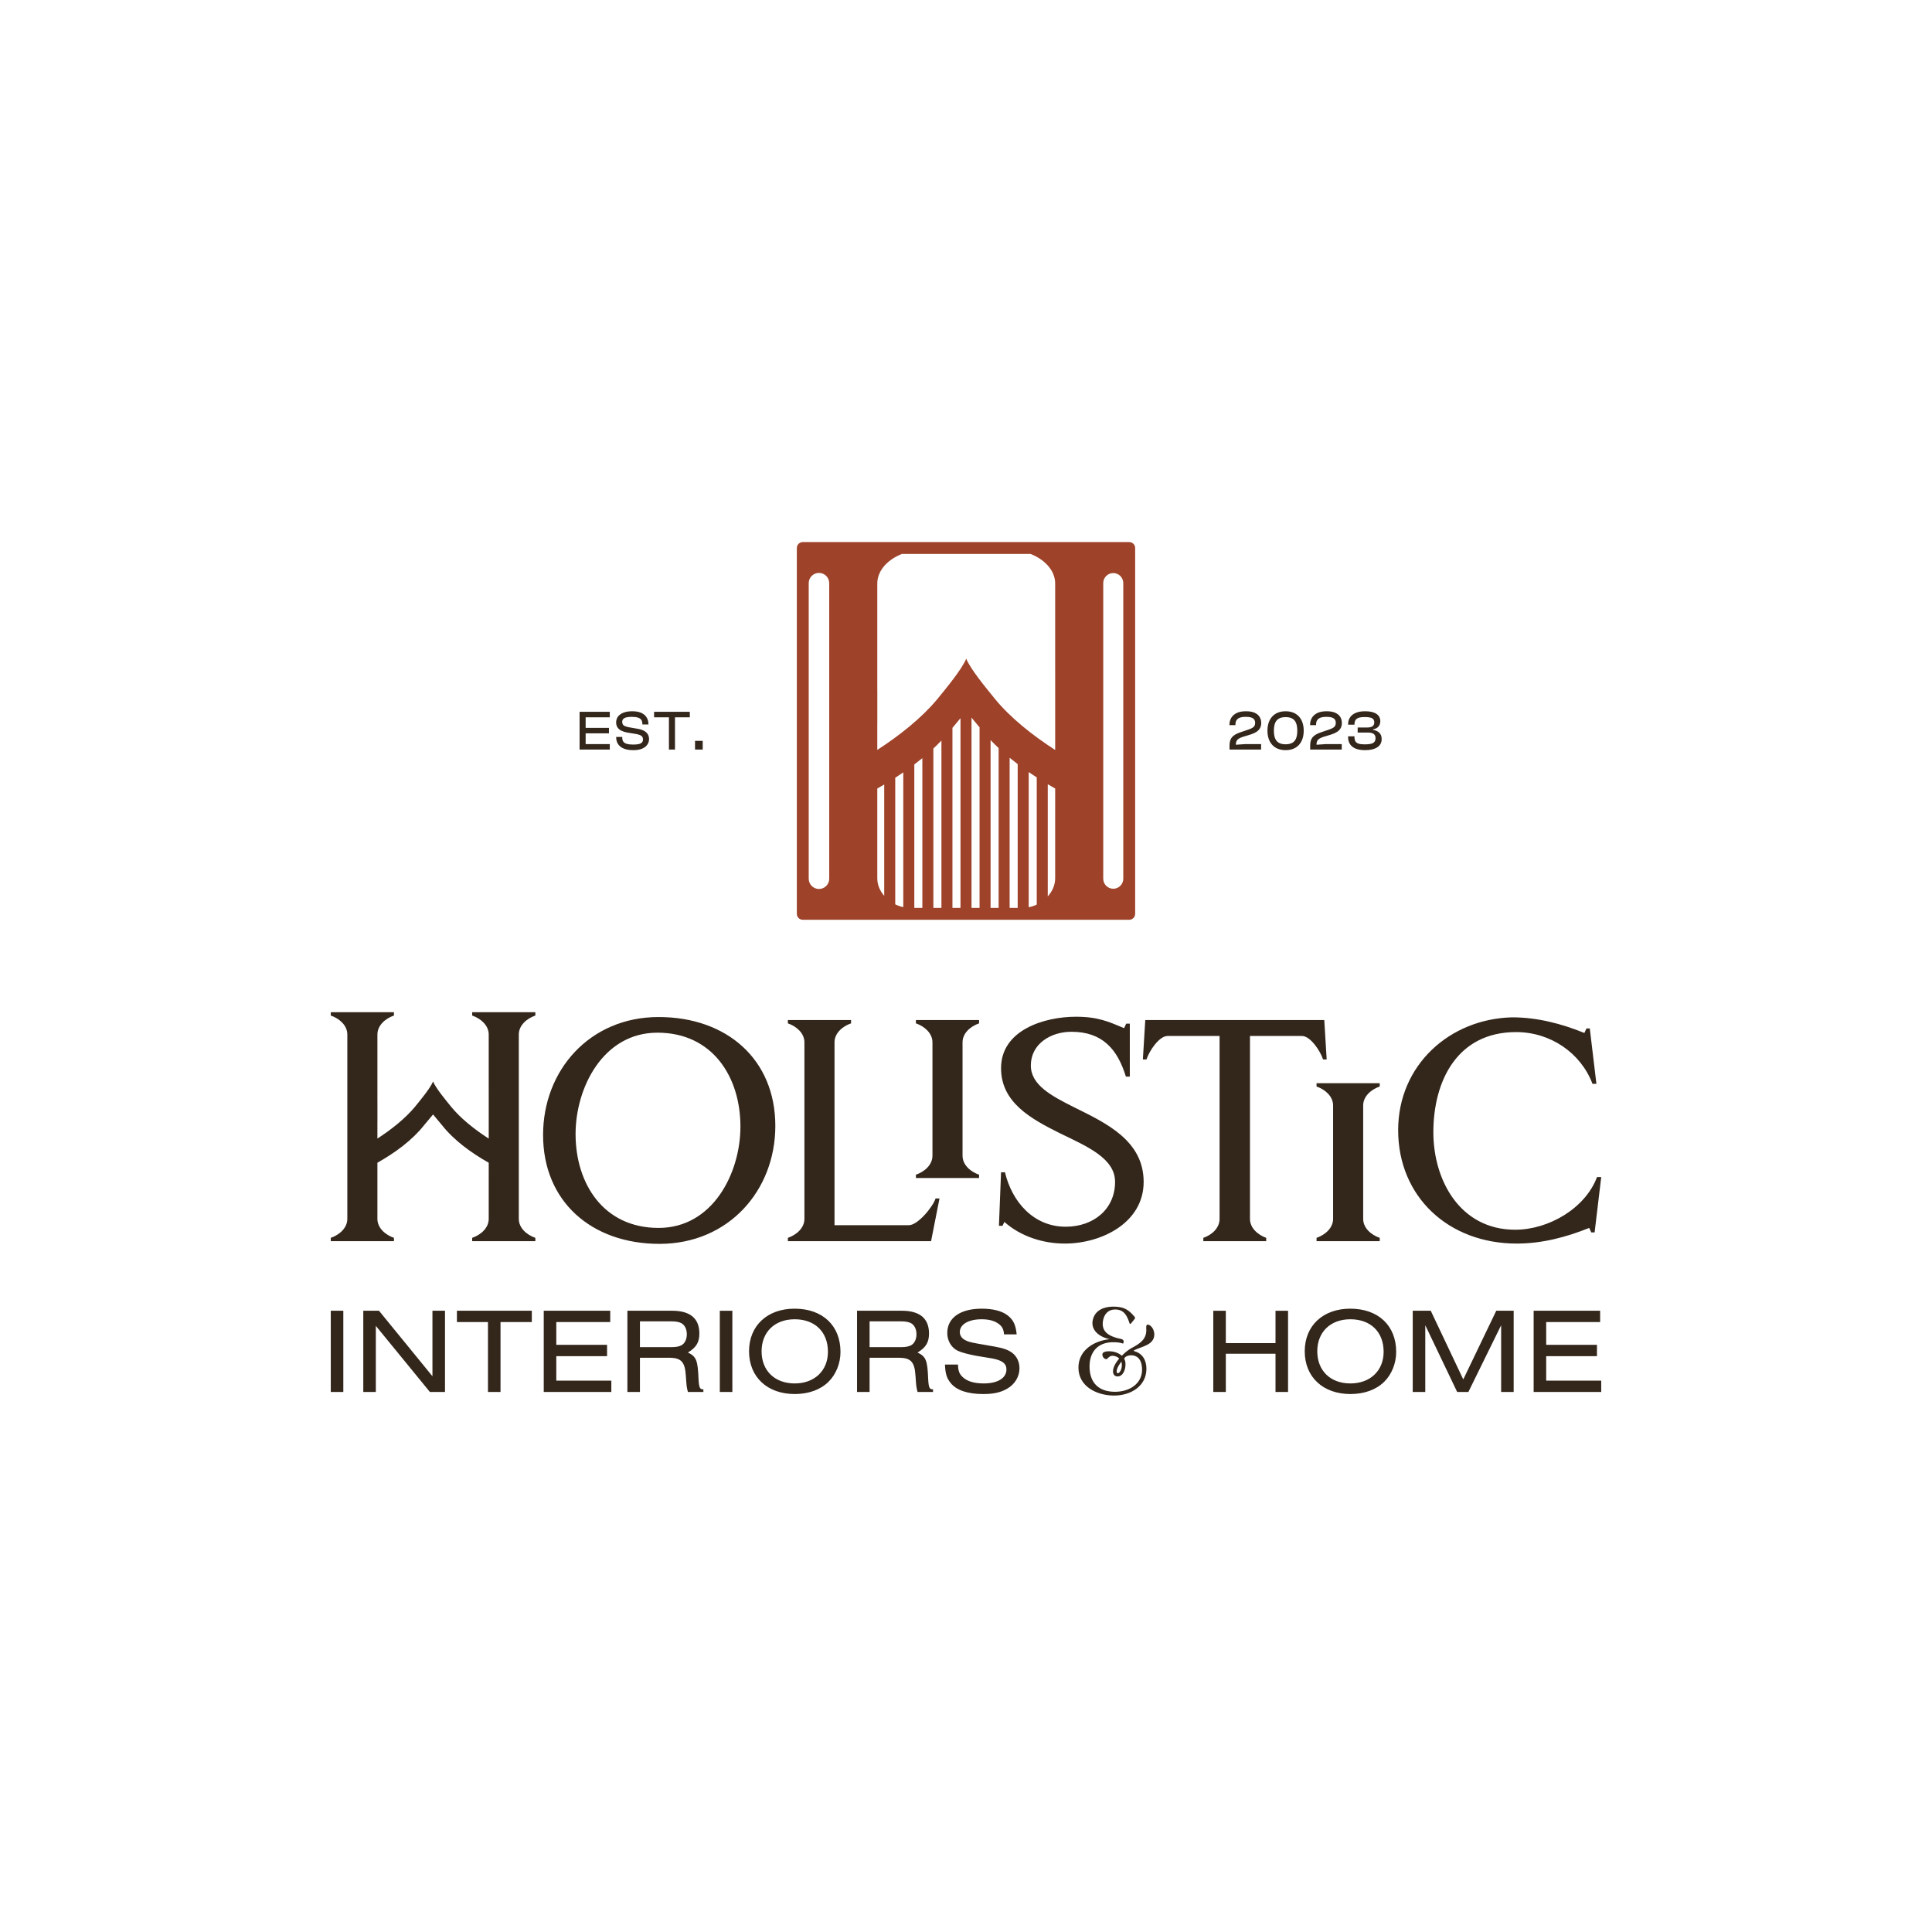
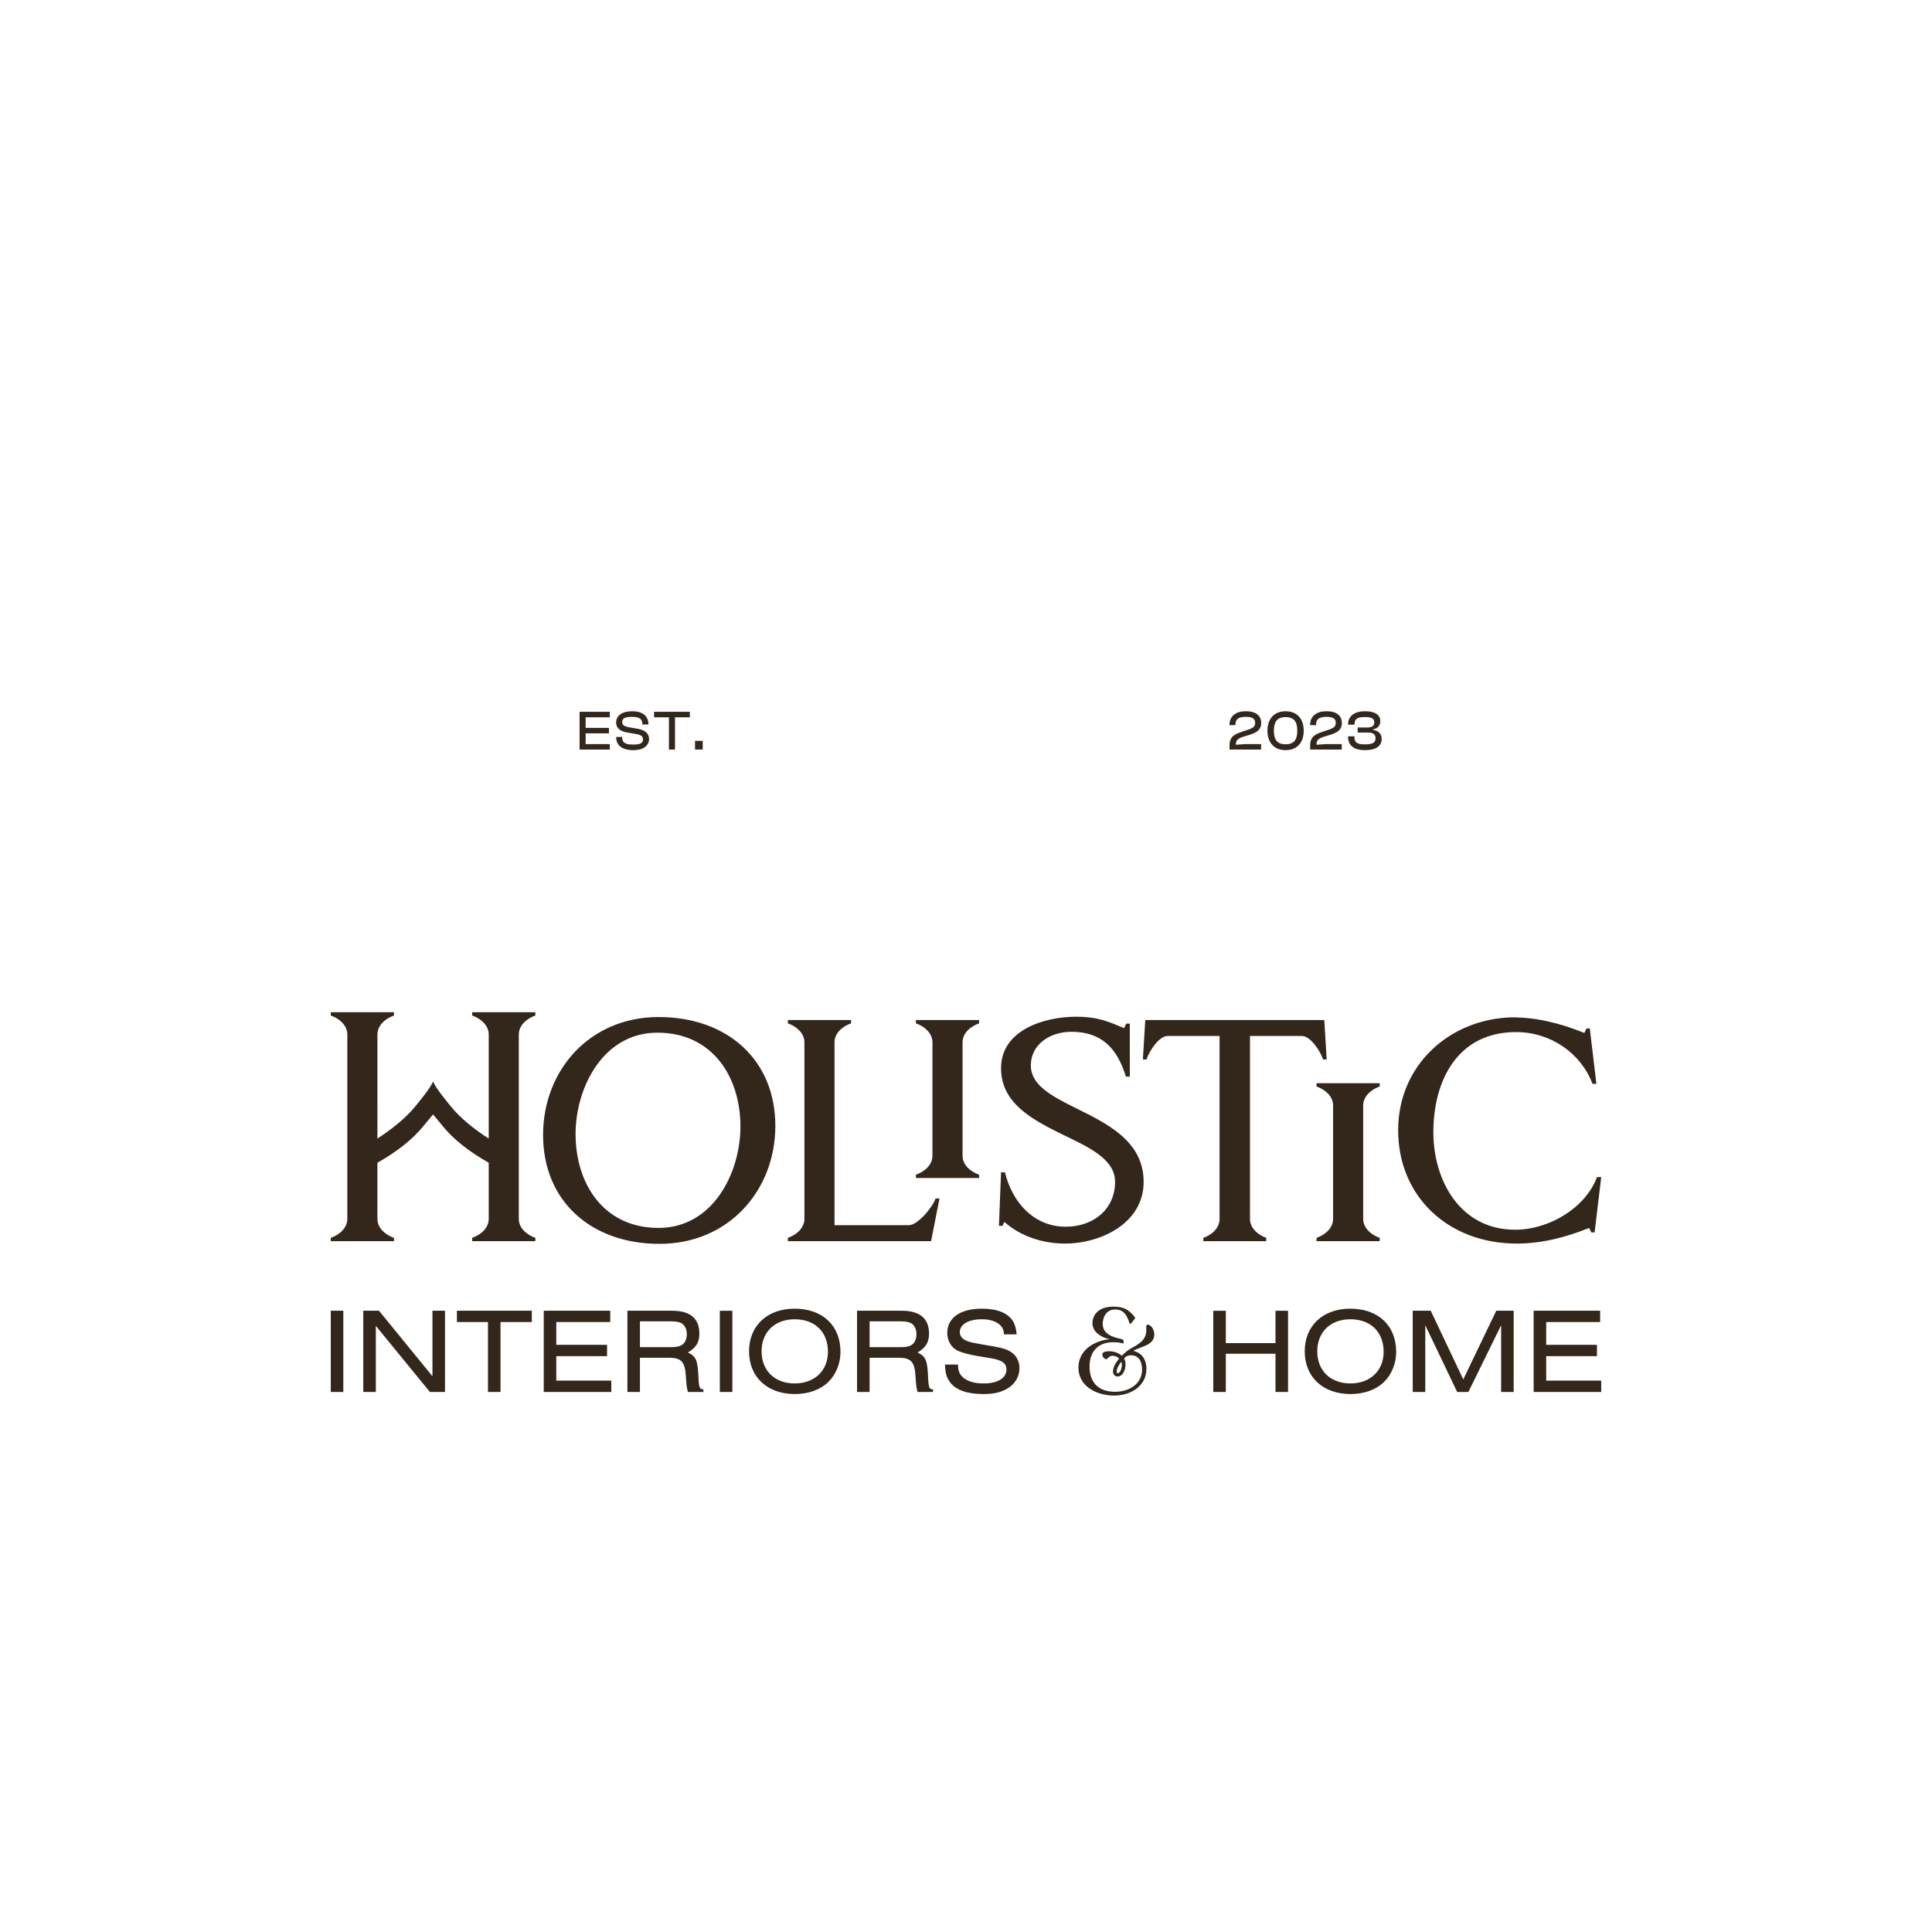
<svg xmlns="http://www.w3.org/2000/svg" style="fill-rule:evenodd;clip-rule:evenodd;stroke-linejoin:round;stroke-miterlimit:2;" xml:space="preserve" version="1.1" viewBox="0 0 2000 2000" height="100%" width="100%">
  <rect style="fill:none;" height="2000" width="2000" y="0" x="0" id="Primary-Brand-Signature---Smoked-Walnut-Earthenware" />
  <path style="fill:#33261b;" d="M562.198,1174.91c0,-66.957 48.271,-122.079 119.588,-122.079c70.693,0 120.833,43.911 120.833,112.736c-0,66.645 -48.271,122.079 -119.899,122.079c-70.382,-0 -120.522,-43.911 -120.522,-112.736Zm33.634,-0.934c0,51.073 28.652,97.164 85.954,97.164c56.056,0 84.708,-56.679 84.708,-104.95c-0,-51.074 -28.652,-97.165 -85.954,-97.165c-56.056,0 -84.708,56.68 -84.708,104.951Zm219.779,-114.605l-0,-3.426l65.399,0l-0,3.426c-9.031,3.114 -17.128,10.277 -17.128,19.62l-0,189.347l76.922,-0c9.342,-0 24.914,-18.997 27.717,-27.717l4.048,-0l-8.72,44.222l-148.238,0l-0,-3.426c9.031,-3.114 17.128,-10.277 17.128,-19.619l-0,-182.807c-0,-9.343 -8.097,-16.506 -17.128,-19.62Zm132.537,160.111l-0,-3.426c9.031,-3.114 17.128,-10.277 17.128,-19.619l0,-117.446c0,-9.343 -8.097,-16.506 -17.128,-19.62l-0,-3.426l65.399,0l0,3.426c-9.031,3.114 -17.128,10.277 -17.128,19.62l-0,117.446c-0,9.342 8.097,16.505 17.128,19.619l0,3.426l-65.399,0Zm91.559,45.43l-1.869,4.048l-3.737,0l2.18,-55.433l4.049,-0c7.163,30.208 29.274,56.368 62.908,56.368c28.651,-0 51.074,-18.063 51.074,-46.403c-0,-24.291 -28.34,-36.437 -57.303,-50.451c-29.897,-14.948 -60.728,-31.765 -60.728,-67.268c0,-39.551 44.846,-53.253 77.545,-53.253c23.046,-0 34.257,5.294 49.828,11.834l2.18,-4.672l3.737,0l0,54.811l-4.048,0c-8.72,-28.339 -24.291,-46.402 -56.368,-46.402c-21.8,-0 -42.043,12.768 -42.043,34.88c0,20.242 21.177,31.454 45.469,43.599c32.699,16.194 71.316,34.257 71.316,76.922c0,42.354 -43.6,63.842 -81.593,63.842c-22.735,0 -45.78,-7.474 -62.597,-22.422Zm147.128,-168.17l-3.737,0l2.491,-40.797l185.298,0l2.492,40.797l-3.738,0c-2.802,-8.72 -13.079,-24.291 -21.799,-24.291l-53.877,-0l0,189.347c0,9.342 8.097,16.505 16.817,19.619l0,3.426l-65.088,0l0,-3.426c9.031,-3.114 16.817,-10.277 16.817,-19.619l0,-189.347l-53.877,-0c-8.719,-0 -18.996,15.571 -21.799,24.291Zm176.049,188.101l0,-3.426c9.032,-3.114 17.129,-10.277 17.129,-19.619l-0,-117.446c-0,-9.343 -8.097,-16.506 -17.129,-19.62l0,-3.426l65.4,0l-0,3.426c-9.032,3.114 -17.129,10.277 -17.129,19.62l0,117.446c0,9.342 8.097,16.505 17.129,19.619l-0,3.426l-65.4,0Zm290.336,-66.334l4.36,0l-6.852,57.303l-3.425,-0l-2.18,-4.672c-23.98,9.655 -48.894,16.194 -75.054,16.194c-70.694,0 -122.702,-48.582 -122.702,-117.407c0,-67.268 53.254,-115.227 118.031,-116.785c25.848,0 51.073,6.54 74.742,16.195l2.18,-4.672l3.425,0l6.852,57.303l-4.049,-0c-12.145,-32.077 -43.599,-53.566 -79.102,-53.566c-61.039,0 -85.642,50.763 -85.642,103.705c0,49.828 27.717,100.902 84.708,100.902c34.568,-0 72.562,-22.111 84.708,-54.5Zm-1293.67,43.289l-0,-190.904c-0,-9.343 -8.097,-16.506 -17.129,-19.62l0,-3.426l65.4,0l-0,3.426c-9.032,3.114 -17.129,10.277 -17.129,19.62l0,69.136l0.021,0.001l-0,21.489l-0.021,-0.001l0,17.12c14.365,-9.292 28.498,-20.513 38.555,-32.494c0.217,-0.259 0.431,-0.518 0.642,-0.778c5.446,-6.719 15.631,-18.965 18.417,-25.816c2.787,6.851 12.971,19.097 18.417,25.816c9.954,12.289 24.461,23.808 39.204,33.307l0,-51.457l-0.007,-0l-0,-56.323c-0,-9.343 -8.097,-16.506 -17.129,-19.62l0,-3.426l65.4,0l-0,3.426c-9.032,3.114 -17.129,10.277 -17.129,19.62l0,190.904c0,9.342 8.097,16.505 17.129,19.619l-0,3.426l-65.4,0l0,-3.426c9.032,-3.114 17.129,-10.277 17.129,-19.619l-0,-44.271l0.007,0l0,-13.866c-18.236,-10.283 -35.973,-23.218 -48.321,-38.836c-5.033,-6.141 -9.3,-11.145 -9.3,-11.145c0,0 -4.267,5.004 -9.3,11.145c-12.346,15.616 -30.081,28.55 -48.314,38.832l0,58.141c0,9.342 8.097,16.505 17.129,19.619l-0,3.426l-65.4,0l0,-3.426c9.032,-3.114 17.129,-10.277 17.129,-19.619Z" />
  <path style="fill:#33261b;" d="M631.25,775.971l-31.267,0l-0,-39.095l31.267,0l0,5.666l-24.998,-0l-0,10.947l24.123,-0l0,5.636l-24.123,0l-0,11.181l24.998,-0l0,5.665Zm24.23,0.584c-3.869,-0 -7.113,-0.541 -9.734,-1.622c-2.62,-1.081 -4.59,-2.623 -5.908,-4.625c-1.318,-2.002 -1.977,-4.368 -1.977,-7.099l0,-0.35l6.298,-0l0,0.927c0,1.551 0.349,2.842 1.046,3.874c0.696,1.031 1.867,1.808 3.51,2.33c1.643,0.522 3.898,0.783 6.765,0.783c2.495,-0 4.481,-0.188 5.958,-0.562c1.477,-0.374 2.539,-0.955 3.188,-1.742c0.649,-0.787 0.974,-1.779 0.974,-2.978c-0,-1.712 -0.546,-2.961 -1.636,-3.747c-1.091,-0.787 -2.87,-1.416 -5.337,-1.888l-9.546,-1.575c-2.194,-0.41 -4.142,-1.031 -5.846,-1.865c-1.703,-0.834 -3.033,-1.97 -3.988,-3.407c-0.956,-1.437 -1.433,-3.225 -1.433,-5.366c-0,-1.397 0.305,-2.77 0.917,-4.118c0.611,-1.349 1.582,-2.567 2.911,-3.653c1.33,-1.087 3.057,-1.955 5.181,-2.605c2.124,-0.649 4.708,-0.974 7.752,-0.974c3.826,-0 6.966,0.579 9.422,1.736c2.455,1.158 4.28,2.742 5.473,4.753c1.193,2.011 1.79,4.297 1.79,6.857l-0,0.35l-6.299,-0l0,-0.756c0,-1.588 -0.348,-2.913 -1.044,-3.973c-0.696,-1.06 -1.84,-1.856 -3.432,-2.387c-1.593,-0.531 -3.753,-0.797 -6.482,-0.797c-2.363,-0 -4.269,0.192 -5.717,0.575c-1.449,0.384 -2.506,0.959 -3.174,1.726c-0.667,0.766 -1,1.739 -1,2.918c-0,1.122 0.231,2.033 0.694,2.731c0.462,0.699 1.18,1.25 2.154,1.653c0.974,0.404 2.227,0.773 3.761,1.108l9.487,1.66c2.614,0.447 4.781,1.145 6.502,2.094c1.722,0.95 3.016,2.143 3.885,3.58c0.869,1.437 1.303,3.111 1.303,5.022c-0,1.959 -0.568,3.812 -1.704,5.559c-1.136,1.747 -2.907,3.159 -5.314,4.237c-2.406,1.077 -5.539,1.616 -9.4,1.616Zm36.998,-34.013l-15.376,-0l-0,-5.666l36.993,0l-0,5.666l-15.349,-0l0,33.429l-6.268,0l0,-33.429Zm34.971,33.429l-7.96,0l0,-9.06l7.96,-0l-0,9.06Zm578.051,0l-32.69,0l-0,-4.118c-0,-2.415 0.345,-4.465 1.034,-6.15c0.69,-1.685 1.836,-3.126 3.439,-4.323c1.603,-1.198 3.735,-2.254 6.396,-3.168l9.371,-3.206c1.57,-0.57 2.806,-1.15 3.709,-1.739c0.902,-0.589 1.554,-1.277 1.956,-2.062c0.402,-0.785 0.603,-1.747 0.603,-2.886c0,-1.376 -0.319,-2.525 -0.958,-3.448c-0.639,-0.922 -1.668,-1.619 -3.087,-2.09c-1.419,-0.471 -3.289,-0.706 -5.611,-0.706c-2.615,-0 -4.704,0.299 -6.268,0.897c-1.565,0.597 -2.7,1.484 -3.405,2.659c-0.706,1.175 -1.059,2.624 -1.059,4.345l0,0.699l-6.183,0l-0,-0.607c-0,-2.427 0.582,-4.684 1.747,-6.771c1.164,-2.088 3.003,-3.777 5.517,-5.068c2.513,-1.291 5.797,-1.936 9.851,-1.936c3.707,-0 6.716,0.534 9.026,1.603c2.31,1.068 4.009,2.51 5.097,4.325c1.088,1.815 1.632,3.876 1.632,6.183c-0,2.134 -0.437,3.958 -1.309,5.472c-0.873,1.515 -2.129,2.793 -3.77,3.834c-1.641,1.041 -3.618,1.922 -5.932,2.644l-8.247,2.517c-1.729,0.571 -3.107,1.202 -4.136,1.892c-1.028,0.69 -1.767,1.527 -2.216,2.512c-0.448,0.984 -0.673,2.214 -0.673,3.688l9.423,-0.657l16.743,-0l-0,5.665Zm25.348,0.584c-3.919,-0 -7.282,-0.816 -10.089,-2.449c-2.807,-1.633 -4.959,-3.956 -6.455,-6.971c-1.497,-3.015 -2.245,-6.585 -2.245,-10.711c-0,-4.146 0.748,-7.721 2.245,-10.726c1.496,-3.005 3.648,-5.324 6.455,-6.956c2.807,-1.633 6.17,-2.449 10.089,-2.449c3.939,-0 7.307,0.816 10.104,2.449c2.797,1.632 4.939,3.951 6.426,6.956c1.487,3.005 2.231,6.58 2.231,10.726c0,4.126 -0.744,7.696 -2.231,10.711c-1.487,3.015 -3.629,5.338 -6.426,6.971c-2.797,1.633 -6.165,2.449 -10.104,2.449Zm0,-6.066c2.773,0 5.054,-0.49 6.845,-1.471c1.791,-0.981 3.113,-2.509 3.967,-4.584c0.853,-2.076 1.28,-4.746 1.28,-8.01c-0,-3.265 -0.427,-5.935 -1.28,-8.01c-0.854,-2.076 -2.176,-3.604 -3.967,-4.584c-1.791,-0.981 -4.072,-1.471 -6.845,-1.471c-2.772,-0 -5.054,0.49 -6.845,1.471c-1.791,0.98 -3.118,2.508 -3.981,4.584c-0.863,2.075 -1.295,4.745 -1.295,8.01c-0,3.264 0.432,5.934 1.295,8.01c0.863,2.075 2.19,3.603 3.981,4.584c1.791,0.981 4.073,1.471 6.845,1.471Zm58.139,5.482l-32.69,0l0,-4.118c0,-2.415 0.345,-4.465 1.035,-6.15c0.689,-1.685 1.835,-3.126 3.438,-4.323c1.603,-1.198 3.735,-2.254 6.397,-3.168l9.371,-3.206c1.57,-0.57 2.806,-1.15 3.708,-1.739c0.903,-0.589 1.555,-1.277 1.957,-2.062c0.402,-0.785 0.603,-1.747 0.603,-2.886c-0,-1.376 -0.32,-2.525 -0.958,-3.448c-0.639,-0.922 -1.668,-1.619 -3.087,-2.09c-1.42,-0.471 -3.29,-0.706 -5.611,-0.706c-2.615,-0 -4.705,0.299 -6.269,0.897c-1.564,0.597 -2.699,1.484 -3.405,2.659c-0.705,1.175 -1.058,2.624 -1.058,4.345l-0,0.699l-6.184,0l0,-0.607c0,-2.427 0.583,-4.684 1.747,-6.771c1.165,-2.088 3.004,-3.777 5.517,-5.068c2.514,-1.291 5.797,-1.936 9.851,-1.936c3.708,-0 6.716,0.534 9.027,1.603c2.31,1.068 4.009,2.51 5.097,4.325c1.087,1.815 1.631,3.876 1.631,6.183c0,2.134 -0.436,3.958 -1.309,5.472c-0.872,1.515 -2.129,2.793 -3.77,3.834c-1.64,1.041 -3.618,1.922 -5.932,2.644l-8.246,2.517c-1.729,0.571 -3.108,1.202 -4.136,1.892c-1.028,0.69 -1.767,1.527 -2.216,2.512c-0.449,0.984 -0.673,2.214 -0.673,3.688l9.422,-0.657l16.743,-0l0,5.665Zm24.176,0.584c-4.079,-0 -7.414,-0.565 -10.005,-1.694c-2.591,-1.129 -4.507,-2.699 -5.749,-4.71c-1.242,-2.011 -1.863,-4.335 -1.863,-6.971l0,-0.934l6.611,0l0,0.843c0,1.706 0.295,3.115 0.886,4.225c0.59,1.11 1.664,1.931 3.221,2.463c1.557,0.532 3.771,0.798 6.641,0.798c2.714,-0 4.877,-0.217 6.489,-0.65c1.612,-0.434 2.776,-1.127 3.49,-2.08c0.715,-0.954 1.073,-2.186 1.073,-3.698c-0,-2.004 -0.654,-3.473 -1.962,-4.408c-1.308,-0.935 -3.189,-1.402 -5.642,-1.402l-10.898,-0l-0,-5.237l10.051,-0c2.359,-0 4.139,-0.438 5.341,-1.314c1.202,-0.875 1.803,-2.188 1.803,-3.939c0,-1.257 -0.294,-2.299 -0.883,-3.125c-0.589,-0.826 -1.602,-1.44 -3.041,-1.844c-1.438,-0.403 -3.427,-0.605 -5.967,-0.605c-2.658,-0 -4.761,0.266 -6.308,0.798c-1.547,0.531 -2.65,1.352 -3.307,2.463c-0.658,1.11 -0.987,2.518 -0.987,4.225l0,0.413l-6.611,0l0,-0.504c0,-2.561 0.635,-4.847 1.906,-6.858c1.27,-2.011 3.215,-3.6 5.835,-4.767c2.62,-1.167 5.949,-1.75 9.987,-1.75c5.009,-0 8.865,0.89 11.565,2.671c2.701,1.78 4.051,4.331 4.051,7.653c-0,2.197 -0.641,4.04 -1.924,5.53c-1.283,1.49 -3.178,2.45 -5.684,2.88l-0,0.491c2.817,0.469 5.027,1.493 6.627,3.071c1.601,1.578 2.401,3.736 2.401,6.473c0,3.712 -1.519,6.556 -4.557,8.531c-3.038,1.974 -7.235,2.962 -12.59,2.962Z" />
  <path style="fill:#33261b;" d="M1162.25,1390.77c-3.318,-1.185 -6.754,-1.303 -10.308,-1.303c-15.285,0.118 -24.053,9.834 -24.053,25.118c0,16.351 9.005,26.067 26.067,26.186c14.811,0.118 28.555,-8.057 28.318,-23.342c-0.119,-7.464 -2.962,-14.455 -11.493,-14.455c-1.896,-0 -3.673,0.592 -5.332,1.422c-0.592,0.592 -1.185,1.303 -1.777,1.896c0.829,1.54 1.422,3.317 1.422,5.45c0.237,5.687 -2.37,13.152 -8.176,13.152c-3.081,-0 -4.739,-2.133 -4.739,-5.332c-0,-4.029 2.725,-8.887 6.398,-13.27c-1.777,-1.778 -4.503,-2.726 -6.872,-2.844c-3.555,-0 -5.332,3.554 -6.28,3.554c-2.725,0 -4.265,-2.843 -4.265,-4.857c-0,-3.081 4.857,-3.318 7.109,-3.318c4.621,-0 9.597,1.54 13.033,4.621c3.318,-3.436 6.991,-6.28 10.308,-8.057c7.702,-4.147 15.048,-8.531 15.048,-18.365c-0,-1.304 -0.593,-5.806 1.185,-5.806c4.739,0.237 7.109,6.635 7.109,9.953c-0,11.137 -12.441,12.441 -20.617,16.469c-0.948,0.474 -0.948,0.83 0.237,1.185c8.176,2.37 12.204,9.242 12.204,18.247c-0.118,17.772 -15.995,27.607 -33.649,27.607c-17.892,-0.119 -36.731,-9.479 -36.731,-28.911c0,-18.009 15.877,-27.725 32.465,-29.502c-10.545,-2.015 -19.905,-9.124 -17.654,-19.669c2.251,-10.664 12.204,-13.981 20.972,-13.981c10.545,-0 15.64,2.488 22.156,10.308c0.83,0.829 0.83,1.659 0.119,2.607l-3.555,4.384c-0.711,0.947 -1.303,0.829 -1.658,-0.237c-2.489,-7.702 -5.688,-14.1 -14.811,-14.1c-7.346,-0 -11.612,4.976 -12.678,12.085c-1.185,8.413 2.37,15.166 18.602,18.366c2.607,0.592 3.436,2.014 2.488,4.502c-0.118,0.355 -0.355,0.355 -0.592,0.237Zm-5.213,30.806c2.843,0 5.45,-6.872 3.791,-11.967c-2.251,2.962 -4.147,5.924 -4.739,8.65c-0.474,2.488 0.355,3.317 0.948,3.317Zm176.347,19.382l-12.983,0l-0,-39.579l-51.429,-0l0,39.579l-12.983,0l0,-84.075l12.983,0l0,33.529l51.429,0l-0,-33.529l12.983,0l-0,84.075Zm64.411,-86.218c28.991,0 47.521,17.521 47.521,44.748c-0,11.849 -4.664,23.445 -12.605,31.134c-8.32,8.067 -20.42,12.479 -34.79,12.479c-28.361,0 -47.269,-17.647 -47.269,-44.243c0,-26.471 18.908,-44.118 47.143,-44.118Zm0.126,10.967c-20.672,-0 -34.285,13.235 -34.285,33.151c-0,20.042 13.613,33.277 34.285,33.277c20.546,-0 34.411,-13.235 34.411,-32.773c0,-20.546 -13.487,-33.655 -34.411,-33.655Zm169.032,75.251l-12.983,0l0,-69.075l-33.907,69.075l-11.597,0l-33.025,-69.075l0,69.075l-12.983,0l0,-84.075l18.656,0l33.655,71.092l34.159,-71.092l18.025,0l0,84.075Zm90.63,0l-69.958,0l0,-84.075l68.823,0l0,11.723l-55.84,-0l0,23.571l52.563,0l-0,11.723l-52.563,-0l0,25.336l56.975,-0l-0,11.722Zm-1302.18,0l-12.983,0l0,-84.075l12.983,0l0,84.075Zm105.252,0l-15.63,0l-55.966,-68.445l-0,68.445l-12.983,0l-0,-84.075l16.26,0l55.336,67.815l-0,-67.815l12.983,0l-0,84.075Zm57.478,0l-12.983,0l0,-72.352l-32.142,-0l-0,-11.723l77.52,0l-0,11.723l-32.395,-0l0,72.352Zm114.705,0l-69.957,0l-0,-84.075l68.823,0l-0,11.723l-55.84,-0l-0,23.571l52.562,0l0,11.723l-52.562,-0l-0,25.336l56.974,-0l0,11.722Zm29.622,-35.42l-0,35.42l-12.983,0l-0,-84.075l46.386,0c18.529,0 28.109,7.941 28.109,23.571c-0,9.202 -3.277,14.496 -11.849,19.664c8.698,4.286 10.21,7.941 10.966,27.101c0.505,9.453 1.387,11.218 5.042,10.966l0,2.773l-16.008,0c-1.386,-5.168 -1.386,-6.176 -2.143,-16.764c-0.882,-14.118 -4.664,-18.404 -16.386,-18.656l-31.134,0Zm-0,-10.966l32.268,-0c5.168,-0 8.32,-0.63 10.841,-2.017c3.403,-2.017 5.42,-6.176 5.42,-11.344c-0,-5.168 -2.017,-9.328 -5.42,-11.345c-2.521,-1.386 -5.673,-2.016 -10.841,-2.016l-32.268,-0l-0,26.722Zm95.671,46.386l-12.983,0l0,-84.075l12.983,0l0,84.075Zm64.411,-86.218c28.992,0 47.521,17.521 47.521,44.748c0,11.849 -4.664,23.445 -12.605,31.134c-8.319,8.067 -20.42,12.479 -34.79,12.479c-28.361,0 -47.268,-17.647 -47.268,-44.243c-0,-26.471 18.907,-44.118 47.142,-44.118Zm0.126,10.967c-20.672,-0 -34.285,13.235 -34.285,33.151c0,20.042 13.613,33.277 34.285,33.277c20.546,-0 34.412,-13.235 34.412,-32.773c-0,-20.546 -13.487,-33.655 -34.412,-33.655Zm77.521,39.831l-0,35.42l-12.983,0l-0,-84.075l46.386,0c18.529,0 28.109,7.941 28.109,23.571c-0,9.202 -3.277,14.496 -11.849,19.664c8.698,4.286 10.21,7.941 10.967,27.101c0.504,9.453 1.386,11.218 5.042,10.966l-0,2.773l-16.009,0c-1.386,-5.168 -1.386,-6.176 -2.143,-16.764c-0.882,-14.118 -4.663,-18.404 -16.386,-18.656l-31.134,0Zm-0,-10.966l32.268,-0c5.168,-0 8.32,-0.63 10.841,-2.017c3.403,-2.017 5.42,-6.176 5.42,-11.344c-0,-5.168 -2.017,-9.328 -5.42,-11.345c-2.521,-1.386 -5.673,-2.016 -10.841,-2.016l-32.268,-0l-0,26.722Zm152.267,-13.235l-13.109,-0c-0.378,-5.168 -1.764,-7.941 -5.168,-10.588c-4.285,-3.404 -10.21,-5.042 -18.025,-5.042c-13.613,-0 -22.563,5.294 -22.563,13.235c0,3.403 1.891,6.428 5.294,8.193c2.9,1.639 5.421,2.395 13.236,3.782l17.268,3.025c9.076,1.638 13.992,3.277 18.152,6.302c4.915,3.53 7.815,9.454 7.815,16.135c-0,8.697 -4.79,16.638 -12.731,21.176c-6.681,3.907 -14.118,5.546 -24.706,5.546c-16.134,0 -27.479,-3.781 -33.655,-11.218c-4.16,-5.042 -5.672,-9.832 -6.051,-19.286l13.488,0c0.126,6.303 1.386,9.832 4.916,12.983c4.663,4.412 11.974,6.555 21.806,6.555c14.37,-0 23.445,-5.546 23.445,-14.496c0,-6.176 -4.537,-9.58 -15.252,-11.47l-16.008,-2.647c-8.067,-1.513 -14.874,-3.278 -19.033,-5.169c-6.681,-3.151 -10.967,-10.336 -10.967,-18.403c0,-15.756 13.488,-25.21 35.672,-25.21c11.471,0 20.546,2.269 26.471,6.681c6.176,4.664 8.697,9.832 9.705,19.916Z" />
-   <path style="fill:#9e432a;" d="M1175.11,567.289l-0,378.721c-0,3.394 -2.752,6.146 -6.146,6.146l-337.934,-0c-3.394,-0 -6.146,-2.752 -6.146,-6.146l0,-378.721c0,-3.394 2.752,-6.145 6.146,-6.145l337.934,-0c3.394,-0 6.146,2.751 6.146,6.145Zm-33.029,342.659c0.163,5.666 4.846,10.15 10.513,10.068c5.667,-0.082 10.218,-4.699 10.218,-10.367c0.007,-67.543 0.007,-238.455 0.007,-305.999c0.015,-5.682 -4.543,-10.319 -10.225,-10.401c-5.682,-0.082 -10.372,4.422 -10.521,10.102c0,0.254 -0.004,0.509 -0.004,0.765l0,305.067c0,0.256 0.004,0.511 0.012,0.765Zm-75.314,-336.514l-133.063,0c-13.676,5.287 -25.536,16.388 -25.536,30.682l-0,110.481l0.033,0.002l-0,34.339l-0.033,-0.002l-0,27.358c22.954,-14.847 45.54,-32.779 61.61,-51.925c0.348,-0.414 0.69,-0.829 1.026,-1.244c8.704,-10.737 24.978,-30.305 29.431,-41.254c4.453,10.949 20.728,30.517 29.431,41.254c15.907,19.638 39.089,38.046 62.649,53.226l-0,-82.23l-0.012,0l-0,-90.005c-0,-14.294 -11.86,-25.395 -25.536,-30.682Zm-208.376,29.951c-0.158,-5.8 -4.947,-10.396 -10.748,-10.317c-5.801,0.079 -10.462,4.805 -10.462,10.606c-0.006,67.711 -0.006,238.24 -0.006,305.951c-0.014,5.815 4.654,10.558 10.468,10.638c5.815,0.079 10.61,-4.535 10.755,-10.349c-0,-0.242 0.003,-0.486 0.003,-0.731l0,-305.067c0,-0.245 -0.003,-0.489 -0.01,-0.731Zm56.947,208.748c-2.382,1.409 -4.773,2.789 -7.17,4.141l-0,92.909c-0,6.905 2.767,13.065 7.17,18.185l0,-115.235Zm11.413,124.046c2.641,1.294 5.437,2.262 8.325,2.878l0,-139.475c-2.746,1.881 -5.523,3.721 -8.325,5.52l-0,131.077Zm19.738,3.671c2.494,0.002 5.289,0.003 8.326,0.004l-0,-155.031c-2.721,2.232 -5.5,4.416 -8.326,6.552l0,148.475Zm19.738,0.008c2.683,0 5.467,0.001 8.326,0.002l-0,-173.231c-2.676,2.801 -5.456,5.542 -8.326,8.221l0,165.008Zm19.738,0.003c2.748,0.001 5.53,0.001 8.326,0.001l-0,-196.403c-2.356,2.813 -5.239,6.279 -8.326,10.04l0,186.362Zm19.738,0.003c2.795,-0 5.577,-0 8.326,0l-0,-186.946c-3.117,-3.792 -6.006,-7.26 -8.326,-10.028l0,196.974Zm19.738,0.001c2.857,-0 5.641,-0 8.326,-0l-0,-165.461c-2.871,-2.697 -5.651,-5.456 -8.326,-8.276l0,173.737Zm19.738,0c3.028,0 5.822,0 8.326,0l-0,-148.851c-2.827,-2.146 -5.605,-4.341 -8.326,-6.582l0,155.433Zm19.739,-0.687c2.884,-0.573 5.679,-1.495 8.325,-2.741l0,-131.642c-2.802,-1.805 -5.58,-3.652 -8.325,-5.54l-0,139.923Zm19.738,-11.231c4.671,-5.245 7.647,-11.604 7.647,-18.764l0.012,-92.902c-2.561,-1.444 -5.116,-2.921 -7.659,-4.431l-0,116.097Z" />
</svg>